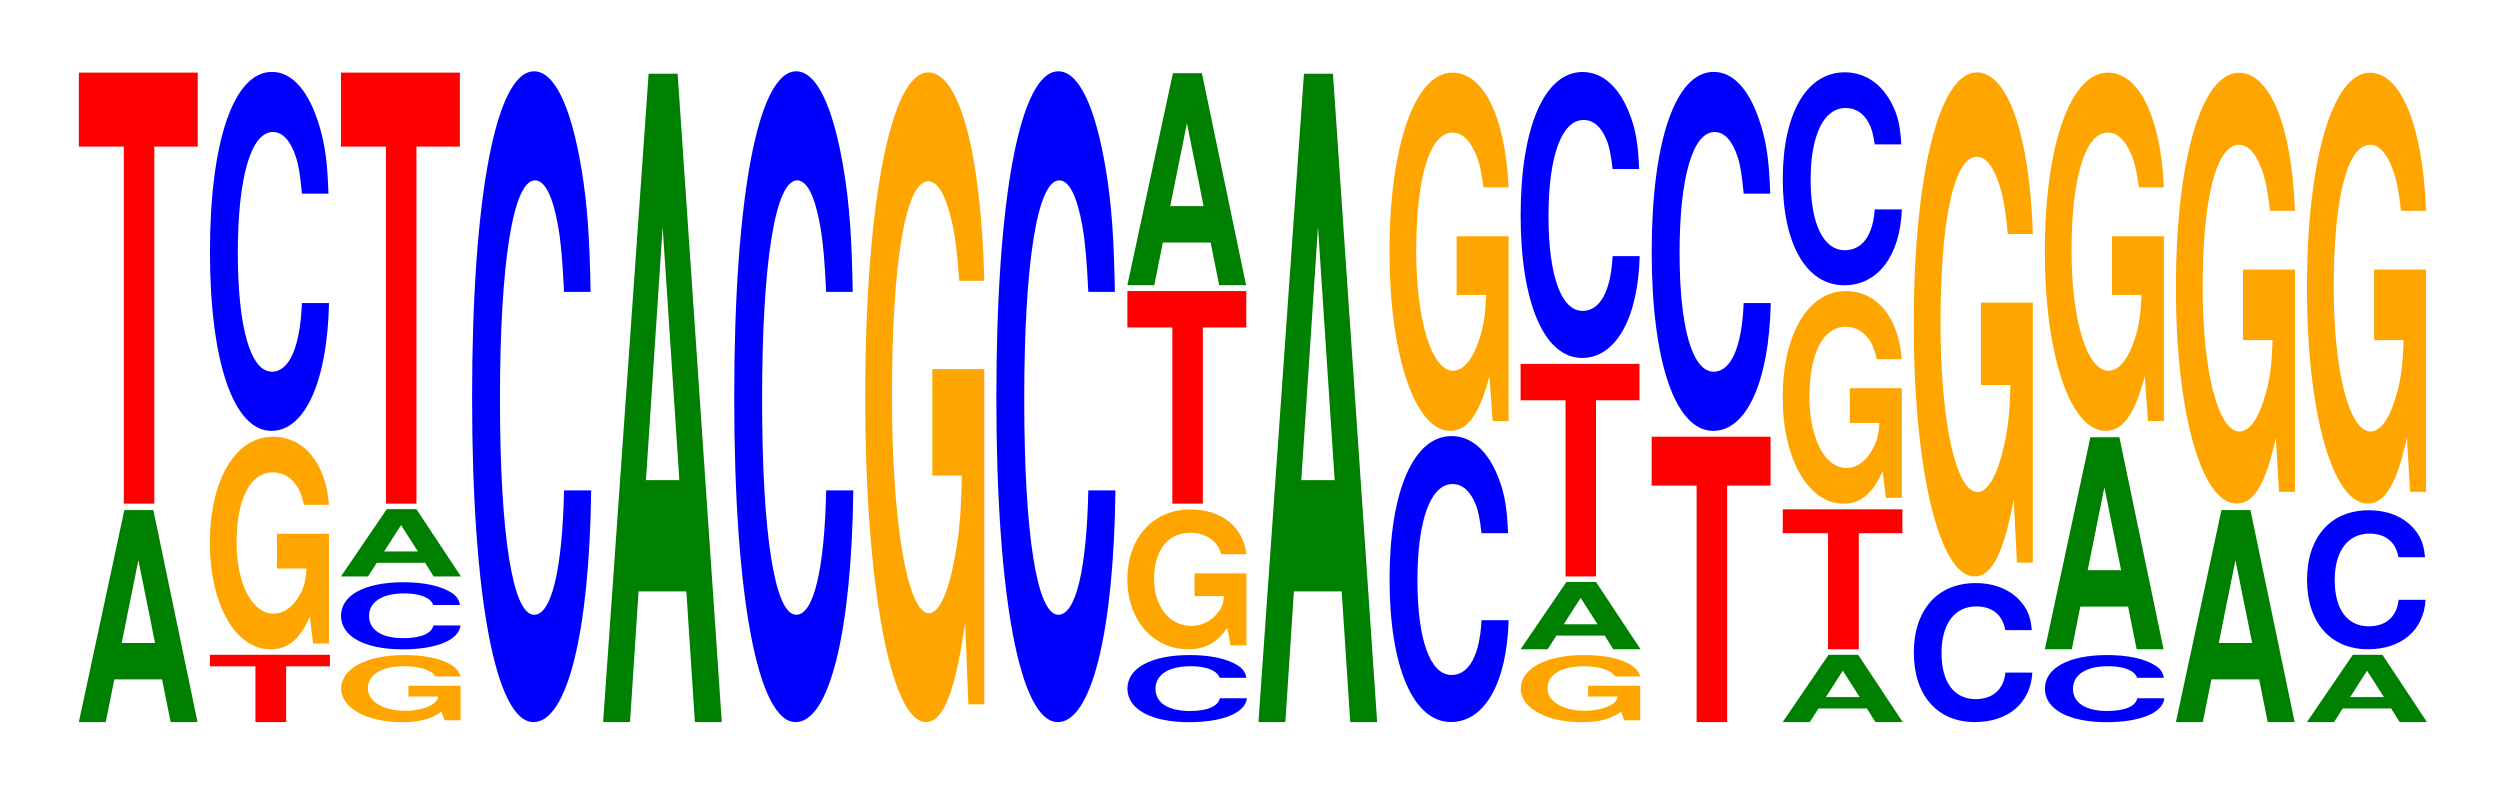
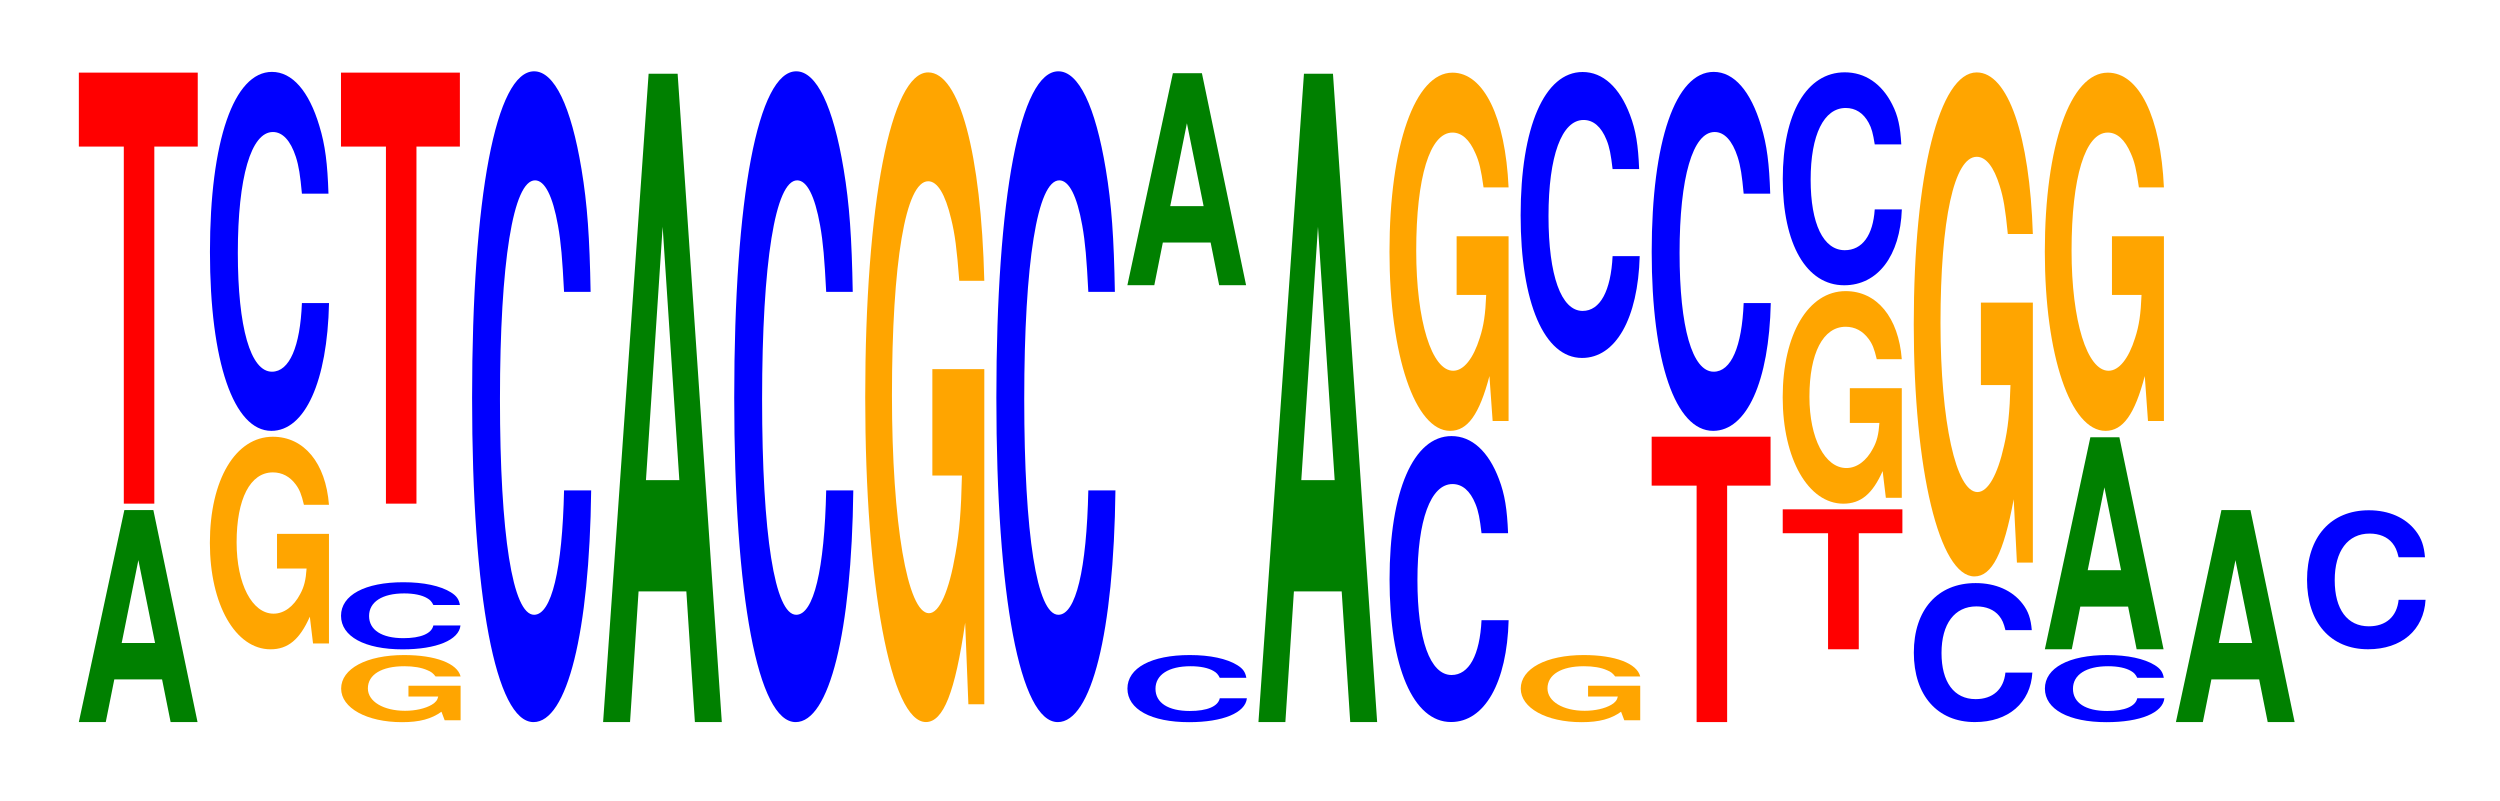
<svg xmlns="http://www.w3.org/2000/svg" xmlns:xlink="http://www.w3.org/1999/xlink" width="206pt" height="66pt" viewBox="0 0 206 66" version="1.1">
  <defs>
    <g>
      <symbol overflow="visible" id="glyph0-0">
        <path style="stroke:none;" d="M 7.234 -3.516 L 7.938 0 L 10.156 0 L 6.516 -17.469 L 4.125 -17.469 L 0.375 0 L 2.594 0 L 3.297 -3.516 Z M 6.656 -6.516 L 3.906 -6.516 L 5.281 -13.344 Z M 6.656 -6.516 " />
      </symbol>
      <symbol overflow="visible" id="glyph1-0">
        <path style="stroke:none;" d="M 6.453 -29.422 L 10.031 -29.422 L 10.031 -35.516 L 0.234 -35.516 L 0.234 -29.422 L 3.938 -29.422 L 3.938 0 L 6.453 0 Z M 6.453 -29.422 " />
      </symbol>
      <symbol overflow="visible" id="glyph2-0">
-         <path style="stroke:none;" d="M 6.516 -4.594 L 10.125 -4.594 L 10.125 -5.547 L 0.234 -5.547 L 0.234 -4.594 L 3.984 -4.594 L 3.984 0 L 6.516 0 Z M 6.516 -4.594 " />
-       </symbol>
+         </symbol>
      <symbol overflow="visible" id="glyph3-0">
        <path style="stroke:none;" d="M 10.422 -8.984 L 6.141 -8.984 L 6.141 -6.125 L 8.578 -6.125 C 8.516 -5.188 8.375 -4.609 8.047 -4.016 C 7.516 -3 6.719 -2.406 5.859 -2.406 C 4.094 -2.406 2.812 -4.844 2.812 -8.281 C 2.812 -11.875 3.938 -14.047 5.797 -14.047 C 6.562 -14.047 7.203 -13.703 7.688 -13.047 C 8 -12.625 8.156 -12.234 8.359 -11.375 L 10.422 -11.375 C 10.156 -14.812 8.375 -16.984 5.797 -16.984 C 2.719 -16.984 0.609 -13.438 0.609 -8.234 C 0.609 -3.156 2.719 0.531 5.609 0.531 C 7.047 0.531 8.016 -0.281 8.844 -2.156 L 9.109 0.047 L 10.422 0.047 Z M 10.422 -8.984 " />
      </symbol>
      <symbol overflow="visible" id="glyph4-0">
        <path style="stroke:none;" d="M 10.438 -18.656 C 10.359 -21.109 10.172 -22.656 9.688 -24.234 C 8.828 -27.109 7.453 -28.688 5.781 -28.688 C 2.641 -28.688 0.672 -23 0.672 -13.859 C 0.672 -4.797 2.625 0.891 5.734 0.891 C 8.5 0.891 10.344 -3.172 10.484 -9.641 L 8.25 -9.641 C 8.109 -6.047 7.219 -3.984 5.781 -3.984 C 4.016 -3.984 2.969 -7.625 2.969 -13.781 C 2.969 -20.016 4.062 -23.734 5.859 -23.734 C 6.656 -23.734 7.312 -23.031 7.75 -21.688 C 8 -20.906 8.109 -20.172 8.25 -18.656 Z M 10.438 -18.656 " />
      </symbol>
      <symbol overflow="visible" id="glyph5-0">
        <path style="stroke:none;" d="M 10.469 -2.828 L 6.172 -2.828 L 6.172 -1.938 L 8.625 -1.938 C 8.562 -1.641 8.406 -1.453 8.094 -1.266 C 7.562 -0.953 6.75 -0.766 5.891 -0.766 C 4.109 -0.766 2.828 -1.531 2.828 -2.609 C 2.828 -3.75 3.969 -4.438 5.828 -4.438 C 6.594 -4.438 7.25 -4.328 7.734 -4.109 C 8.047 -3.984 8.203 -3.859 8.406 -3.594 L 10.469 -3.594 C 10.203 -4.672 8.406 -5.359 5.812 -5.359 C 2.719 -5.359 0.625 -4.234 0.625 -2.594 C 0.625 -1 2.734 0.172 5.641 0.172 C 7.094 0.172 8.062 -0.094 8.891 -0.688 L 9.156 0.016 L 10.469 0.016 Z M 10.469 -2.828 " />
      </symbol>
      <symbol overflow="visible" id="glyph6-0">
        <path style="stroke:none;" d="M 10.469 -3.484 C 10.391 -3.938 10.203 -4.234 9.719 -4.531 C 8.859 -5.062 7.484 -5.359 5.812 -5.359 C 2.641 -5.359 0.672 -4.297 0.672 -2.594 C 0.672 -0.891 2.625 0.172 5.75 0.172 C 8.531 0.172 10.391 -0.594 10.516 -1.797 L 8.281 -1.797 C 8.141 -1.125 7.234 -0.75 5.812 -0.75 C 4.031 -0.75 2.984 -1.422 2.984 -2.578 C 2.984 -3.734 4.062 -4.438 5.875 -4.438 C 6.688 -4.438 7.344 -4.297 7.766 -4.047 C 8.016 -3.906 8.141 -3.766 8.281 -3.484 Z M 10.469 -3.484 " />
      </symbol>
      <symbol overflow="visible" id="glyph7-0">
-         <path style="stroke:none;" d="M 7.312 -1.125 L 8.016 0 L 10.266 0 L 6.594 -5.547 L 4.156 -5.547 L 0.375 0 L 2.609 0 L 3.328 -1.125 Z M 6.719 -2.062 L 3.938 -2.062 L 5.328 -4.234 Z M 6.719 -2.062 " />
-       </symbol>
+         </symbol>
      <symbol overflow="visible" id="glyph8-0">
        <path style="stroke:none;" d="M 10.438 -33.844 C 10.359 -38.266 10.172 -41.062 9.688 -43.953 C 8.828 -49.141 7.453 -52.016 5.781 -52.016 C 2.641 -52.016 0.672 -41.703 0.672 -25.125 C 0.672 -8.703 2.625 1.609 5.734 1.609 C 8.5 1.609 10.344 -5.75 10.484 -17.484 L 8.25 -17.484 C 8.109 -10.953 7.219 -7.234 5.781 -7.234 C 4.016 -7.234 2.969 -13.828 2.969 -25 C 2.969 -36.297 4.062 -43.031 5.859 -43.031 C 6.656 -43.031 7.312 -41.766 7.75 -39.312 C 8 -37.906 8.109 -36.578 8.25 -33.844 Z M 10.438 -33.844 " />
      </symbol>
      <symbol overflow="visible" id="glyph9-0">
        <path style="stroke:none;" d="M 7.234 -10.766 L 7.938 0 L 10.156 0 L 6.516 -53.422 L 4.125 -53.422 L 0.375 0 L 2.594 0 L 3.297 -10.766 Z M 6.656 -19.938 L 3.906 -19.938 L 5.281 -40.812 Z M 6.656 -19.938 " />
      </symbol>
      <symbol overflow="visible" id="glyph10-0">
        <path style="stroke:none;" d="M 10.422 -27.469 L 6.141 -27.469 L 6.141 -18.703 L 8.578 -18.703 C 8.516 -15.828 8.375 -14.078 8.047 -12.266 C 7.516 -9.172 6.719 -7.359 5.859 -7.359 C 4.094 -7.359 2.812 -14.781 2.812 -25.297 C 2.812 -36.297 3.938 -42.953 5.797 -42.953 C 6.562 -42.953 7.203 -41.891 7.688 -39.859 C 8 -38.609 8.156 -37.406 8.359 -34.75 L 10.422 -34.75 C 10.156 -45.266 8.375 -51.922 5.797 -51.922 C 2.719 -51.922 0.609 -41.062 0.609 -25.156 C 0.609 -9.672 2.719 1.609 5.609 1.609 C 7.047 1.609 8.016 -0.844 8.844 -6.578 L 9.109 0.141 L 10.422 0.141 Z M 10.422 -27.469 " />
      </symbol>
      <symbol overflow="visible" id="glyph11-0">
-         <path style="stroke:none;" d="M 10.422 -5.906 L 6.141 -5.906 L 6.141 -4.031 L 8.578 -4.031 C 8.516 -3.406 8.375 -3.031 8.047 -2.641 C 7.516 -1.969 6.719 -1.578 5.859 -1.578 C 4.094 -1.578 2.812 -3.188 2.812 -5.438 C 2.812 -7.812 3.938 -9.25 5.797 -9.25 C 6.562 -9.25 7.203 -9.016 7.688 -8.578 C 8 -8.312 8.156 -8.047 8.359 -7.484 L 10.422 -7.484 C 10.156 -9.734 8.375 -11.172 5.797 -11.172 C 2.719 -11.172 0.609 -8.828 0.609 -5.406 C 0.609 -2.078 2.719 0.344 5.609 0.344 C 7.047 0.344 8.016 -0.188 8.844 -1.422 L 9.109 0.031 L 10.422 0.031 Z M 10.422 -5.906 " />
-       </symbol>
+         </symbol>
      <symbol overflow="visible" id="glyph12-0">
-         <path style="stroke:none;" d="M 6.453 -14.516 L 10.031 -14.516 L 10.031 -17.516 L 0.234 -17.516 L 0.234 -14.516 L 3.938 -14.516 L 3.938 0 L 6.453 0 Z M 6.453 -14.516 " />
-       </symbol>
+         </symbol>
      <symbol overflow="visible" id="glyph13-0">
        <path style="stroke:none;" d="M 10.438 -14.859 C 10.359 -16.812 10.172 -18.047 9.688 -19.312 C 8.828 -21.594 7.453 -22.859 5.781 -22.859 C 2.641 -22.859 0.672 -18.328 0.672 -11.047 C 0.672 -3.828 2.625 0.703 5.734 0.703 C 8.5 0.703 10.344 -2.531 10.484 -7.688 L 8.25 -7.688 C 8.109 -4.812 7.219 -3.172 5.781 -3.172 C 4.016 -3.172 2.969 -6.078 2.969 -10.984 C 2.969 -15.953 4.062 -18.906 5.859 -18.906 C 6.656 -18.906 7.312 -18.359 7.75 -17.266 C 8 -16.656 8.109 -16.062 8.25 -14.859 Z M 10.438 -14.859 " />
      </symbol>
      <symbol overflow="visible" id="glyph14-0">
        <path style="stroke:none;" d="M 10.422 -15.141 L 6.141 -15.141 L 6.141 -10.312 L 8.578 -10.312 C 8.516 -8.734 8.375 -7.766 8.047 -6.766 C 7.516 -5.062 6.719 -4.062 5.859 -4.062 C 4.094 -4.062 2.812 -8.156 2.812 -13.953 C 2.812 -20.016 3.938 -23.688 5.797 -23.688 C 6.562 -23.688 7.203 -23.109 7.688 -21.984 C 8 -21.297 8.156 -20.641 8.359 -19.172 L 10.422 -19.172 C 10.156 -24.969 8.375 -28.625 5.797 -28.625 C 2.719 -28.625 0.609 -22.641 0.609 -13.875 C 0.609 -5.328 2.719 0.891 5.609 0.891 C 7.047 0.891 8.016 -0.469 8.844 -3.625 L 9.109 0.078 L 10.422 0.078 Z M 10.422 -15.141 " />
      </symbol>
      <symbol overflow="visible" id="glyph15-0">
        <path style="stroke:none;" d="M 6.453 -19.484 L 10.031 -19.484 L 10.031 -23.516 L 0.234 -23.516 L 0.234 -19.484 L 3.938 -19.484 L 3.938 0 L 6.453 0 Z M 6.453 -19.484 " />
      </symbol>
      <symbol overflow="visible" id="glyph16-0">
        <path style="stroke:none;" d="M 6.5 -9.562 L 10.094 -9.562 L 10.094 -11.531 L 0.234 -11.531 L 0.234 -9.562 L 3.969 -9.562 L 3.969 0 L 6.5 0 Z M 6.5 -9.562 " />
      </symbol>
      <symbol overflow="visible" id="glyph17-0">
        <path style="stroke:none;" d="M 10.438 -11.078 C 10.359 -12.516 10.172 -13.438 9.688 -14.375 C 8.828 -16.078 7.453 -17.016 5.781 -17.016 C 2.641 -17.016 0.672 -13.641 0.672 -8.219 C 0.672 -2.844 2.625 0.531 5.734 0.531 C 8.5 0.531 10.344 -1.891 10.484 -5.719 L 8.25 -5.719 C 8.109 -3.578 7.219 -2.359 5.781 -2.359 C 4.016 -2.359 2.969 -4.531 2.969 -8.172 C 2.969 -11.875 4.062 -14.078 5.859 -14.078 C 6.656 -14.078 7.312 -13.672 7.75 -12.859 C 8 -12.406 8.109 -11.969 8.25 -11.078 Z M 10.438 -11.078 " />
      </symbol>
      <symbol overflow="visible" id="glyph18-0">
        <path style="stroke:none;" d="M 10.391 -7.234 C 10.312 -8.172 10.109 -8.781 9.641 -9.391 C 8.797 -10.5 7.422 -11.109 5.766 -11.109 C 2.625 -11.109 0.672 -8.906 0.672 -5.375 C 0.672 -1.859 2.609 0.344 5.703 0.344 C 8.453 0.344 10.297 -1.234 10.438 -3.734 L 8.219 -3.734 C 8.078 -2.344 7.172 -1.547 5.766 -1.547 C 3.984 -1.547 2.953 -2.953 2.953 -5.344 C 2.953 -7.75 4.031 -9.188 5.828 -9.188 C 6.625 -9.188 7.281 -8.922 7.703 -8.406 C 7.953 -8.094 8.078 -7.812 8.219 -7.234 Z M 10.391 -7.234 " />
      </symbol>
      <symbol overflow="visible" id="glyph19-0">
        <path style="stroke:none;" d="M 10.422 -21.312 L 6.141 -21.312 L 6.141 -14.516 L 8.578 -14.516 C 8.516 -12.281 8.375 -10.922 8.047 -9.516 C 7.516 -7.125 6.719 -5.703 5.859 -5.703 C 4.094 -5.703 2.812 -11.469 2.812 -19.625 C 2.812 -28.156 3.938 -33.328 5.797 -33.328 C 6.562 -33.328 7.203 -32.5 7.688 -30.938 C 8 -29.953 8.156 -29.031 8.359 -26.969 L 10.422 -26.969 C 10.156 -35.109 8.375 -40.281 5.797 -40.281 C 2.719 -40.281 0.609 -31.859 0.609 -19.516 C 0.609 -7.5 2.719 1.25 5.609 1.25 C 7.047 1.25 8.016 -0.656 8.844 -5.109 L 9.109 0.109 L 10.422 0.109 Z M 10.422 -21.312 " />
      </symbol>
      <symbol overflow="visible" id="glyph20-0">
-         <path style="stroke:none;" d="M 10.422 -18.219 L 6.141 -18.219 L 6.141 -12.406 L 8.578 -12.406 C 8.516 -10.5 8.375 -9.344 8.047 -8.141 C 7.516 -6.094 6.719 -4.875 5.859 -4.875 C 4.094 -4.875 2.812 -9.812 2.812 -16.781 C 2.812 -24.078 3.938 -28.5 5.797 -28.5 C 6.562 -28.5 7.203 -27.797 7.688 -26.453 C 8 -25.609 8.156 -24.828 8.359 -23.062 L 10.422 -23.062 C 10.156 -30.031 8.375 -34.438 5.797 -34.438 C 2.719 -34.438 0.609 -27.234 0.609 -16.688 C 0.609 -6.422 2.719 1.062 5.609 1.062 C 7.047 1.062 8.016 -0.562 8.844 -4.375 L 9.109 0.094 L 10.422 0.094 Z M 10.422 -18.219 " />
-       </symbol>
+         </symbol>
    </g>
  </defs>
  <g id="surface1">
    <g style="fill:rgb(0%,50.194%,0%);fill-opacity:1;">
      <use xlink:href="#glyph0-0" x="6.121" y="59.5" />
    </g>
    <g style="fill:rgb(100%,0%,0%);fill-opacity:1;">
      <use xlink:href="#glyph1-0" x="6.263" y="41.5" />
    </g>
    <g style="fill:rgb(100%,0%,0%);fill-opacity:1;">
      <use xlink:href="#glyph2-0" x="17.063" y="59.5" />
    </g>
    <g style="fill:rgb(100%,64.647%,0%);fill-opacity:1;">
      <use xlink:href="#glyph3-0" x="16.685" y="52.972" />
    </g>
    <g style="fill:rgb(0%,0%,100%);fill-opacity:1;">
      <use xlink:href="#glyph4-0" x="16.628" y="34.612" />
    </g>
    <g style="fill:rgb(100%,64.647%,0%);fill-opacity:1;">
      <use xlink:href="#glyph5-0" x="27.485" y="59.335" />
    </g>
    <g style="fill:rgb(0%,0%,100%);fill-opacity:1;">
      <use xlink:href="#glyph6-0" x="27.428" y="53.335" />
    </g>
    <g style="fill:rgb(0%,50.194%,0%);fill-opacity:1;">
      <use xlink:href="#glyph7-0" x="27.717" y="47.5" />
    </g>
    <g style="fill:rgb(100%,0%,0%);fill-opacity:1;">
      <use xlink:href="#glyph1-0" x="27.863" y="41.5" />
    </g>
    <g style="fill:rgb(0%,0%,100%);fill-opacity:1;">
      <use xlink:href="#glyph8-0" x="38.228" y="57.892" />
    </g>
    <g style="fill:rgb(0%,50.194%,0%);fill-opacity:1;">
      <use xlink:href="#glyph9-0" x="49.321" y="59.5" />
    </g>
    <g style="fill:rgb(0%,0%,100%);fill-opacity:1;">
      <use xlink:href="#glyph8-0" x="59.828" y="57.892" />
    </g>
    <g style="fill:rgb(100%,64.647%,0%);fill-opacity:1;">
      <use xlink:href="#glyph10-0" x="70.685" y="57.888" />
    </g>
    <g style="fill:rgb(0%,0%,100%);fill-opacity:1;">
      <use xlink:href="#glyph8-0" x="81.428" y="57.892" />
    </g>
    <g style="fill:rgb(0%,0%,100%);fill-opacity:1;">
      <use xlink:href="#glyph6-0" x="92.228" y="59.335" />
    </g>
    <g style="fill:rgb(100%,64.647%,0%);fill-opacity:1;">
      <use xlink:href="#glyph11-0" x="92.285" y="53.152" />
    </g>
    <g style="fill:rgb(100%,0%,0%);fill-opacity:1;">
      <use xlink:href="#glyph12-0" x="92.663" y="41.5" />
    </g>
    <g style="fill:rgb(0%,50.194%,0%);fill-opacity:1;">
      <use xlink:href="#glyph0-0" x="92.521" y="23.5" />
    </g>
    <g style="fill:rgb(0%,50.194%,0%);fill-opacity:1;">
      <use xlink:href="#glyph9-0" x="103.321" y="59.5" />
    </g>
    <g style="fill:rgb(0%,0%,100%);fill-opacity:1;">
      <use xlink:href="#glyph13-0" x="113.828" y="58.792" />
    </g>
    <g style="fill:rgb(100%,64.647%,0%);fill-opacity:1;">
      <use xlink:href="#glyph14-0" x="113.885" y="34.612" />
    </g>
    <g style="fill:rgb(100%,64.647%,0%);fill-opacity:1;">
      <use xlink:href="#glyph5-0" x="124.685" y="59.335" />
    </g>
    <g style="fill:rgb(0%,50.194%,0%);fill-opacity:1;">
      <use xlink:href="#glyph7-0" x="124.917" y="53.5" />
    </g>
    <g style="fill:rgb(100%,0%,0%);fill-opacity:1;">
      <use xlink:href="#glyph12-0" x="125.063" y="47.5" />
    </g>
    <g style="fill:rgb(0%,0%,100%);fill-opacity:1;">
      <use xlink:href="#glyph13-0" x="124.628" y="28.792" />
    </g>
    <g style="fill:rgb(100%,0%,0%);fill-opacity:1;">
      <use xlink:href="#glyph15-0" x="135.863" y="59.5" />
    </g>
    <g style="fill:rgb(0%,0%,100%);fill-opacity:1;">
      <use xlink:href="#glyph4-0" x="135.428" y="34.612" />
    </g>
    <g style="fill:rgb(0%,50.194%,0%);fill-opacity:1;">
      <use xlink:href="#glyph7-0" x="146.517" y="59.5" />
    </g>
    <g style="fill:rgb(100%,0%,0%);fill-opacity:1;">
      <use xlink:href="#glyph16-0" x="146.663" y="53.5" />
    </g>
    <g style="fill:rgb(100%,64.647%,0%);fill-opacity:1;">
      <use xlink:href="#glyph3-0" x="146.285" y="40.972" />
    </g>
    <g style="fill:rgb(0%,0%,100%);fill-opacity:1;">
      <use xlink:href="#glyph17-0" x="146.228" y="22.975" />
    </g>
    <g style="fill:rgb(0%,0%,100%);fill-opacity:1;">
      <use xlink:href="#glyph18-0" x="157.028" y="59.155" />
    </g>
    <g style="fill:rgb(100%,64.647%,0%);fill-opacity:1;">
      <use xlink:href="#glyph19-0" x="157.085" y="46.248" />
    </g>
    <g style="fill:rgb(0%,0%,100%);fill-opacity:1;">
      <use xlink:href="#glyph6-0" x="167.828" y="59.335" />
    </g>
    <g style="fill:rgb(0%,50.194%,0%);fill-opacity:1;">
      <use xlink:href="#glyph0-0" x="168.121" y="53.5" />
    </g>
    <g style="fill:rgb(100%,64.647%,0%);fill-opacity:1;">
      <use xlink:href="#glyph14-0" x="167.885" y="34.612" />
    </g>
    <g style="fill:rgb(0%,50.194%,0%);fill-opacity:1;">
      <use xlink:href="#glyph0-0" x="178.921" y="59.5" />
    </g>
    <g style="fill:rgb(100%,64.647%,0%);fill-opacity:1;">
      <use xlink:href="#glyph20-0" x="178.685" y="40.432" />
    </g>
    <g style="fill:rgb(0%,50.194%,0%);fill-opacity:1;">
      <use xlink:href="#glyph7-0" x="189.717" y="59.5" />
    </g>
    <g style="fill:rgb(0%,0%,100%);fill-opacity:1;">
      <use xlink:href="#glyph18-0" x="189.428" y="53.155" />
    </g>
    <g style="fill:rgb(100%,64.647%,0%);fill-opacity:1;">
      <use xlink:href="#glyph20-0" x="189.485" y="40.432" />
    </g>
  </g>
</svg>